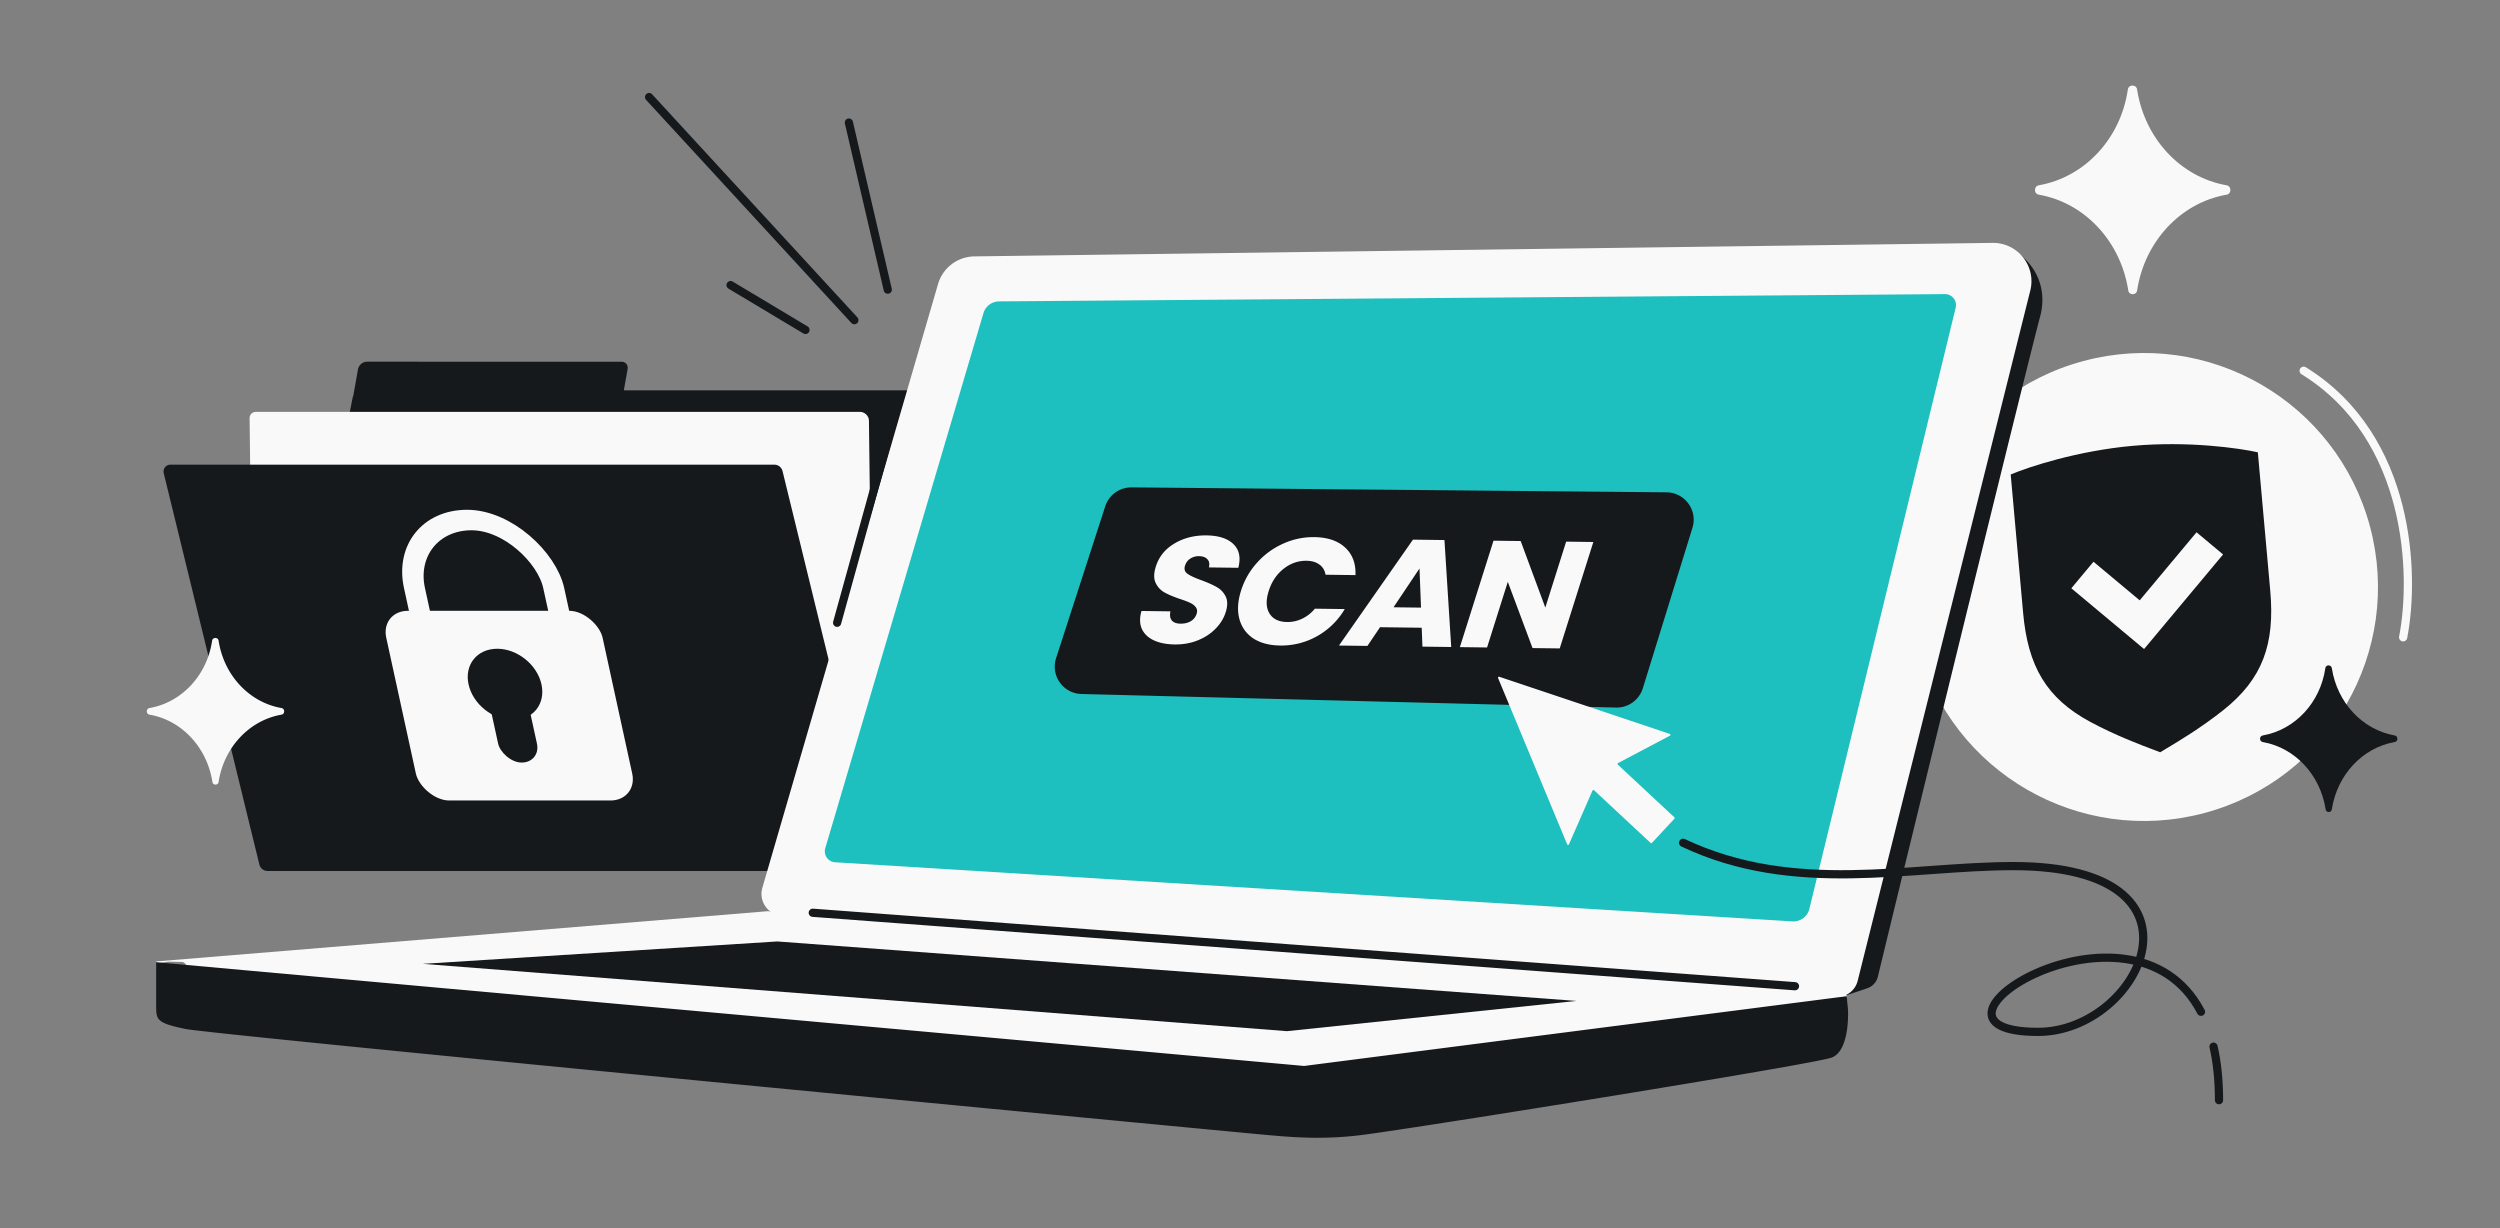
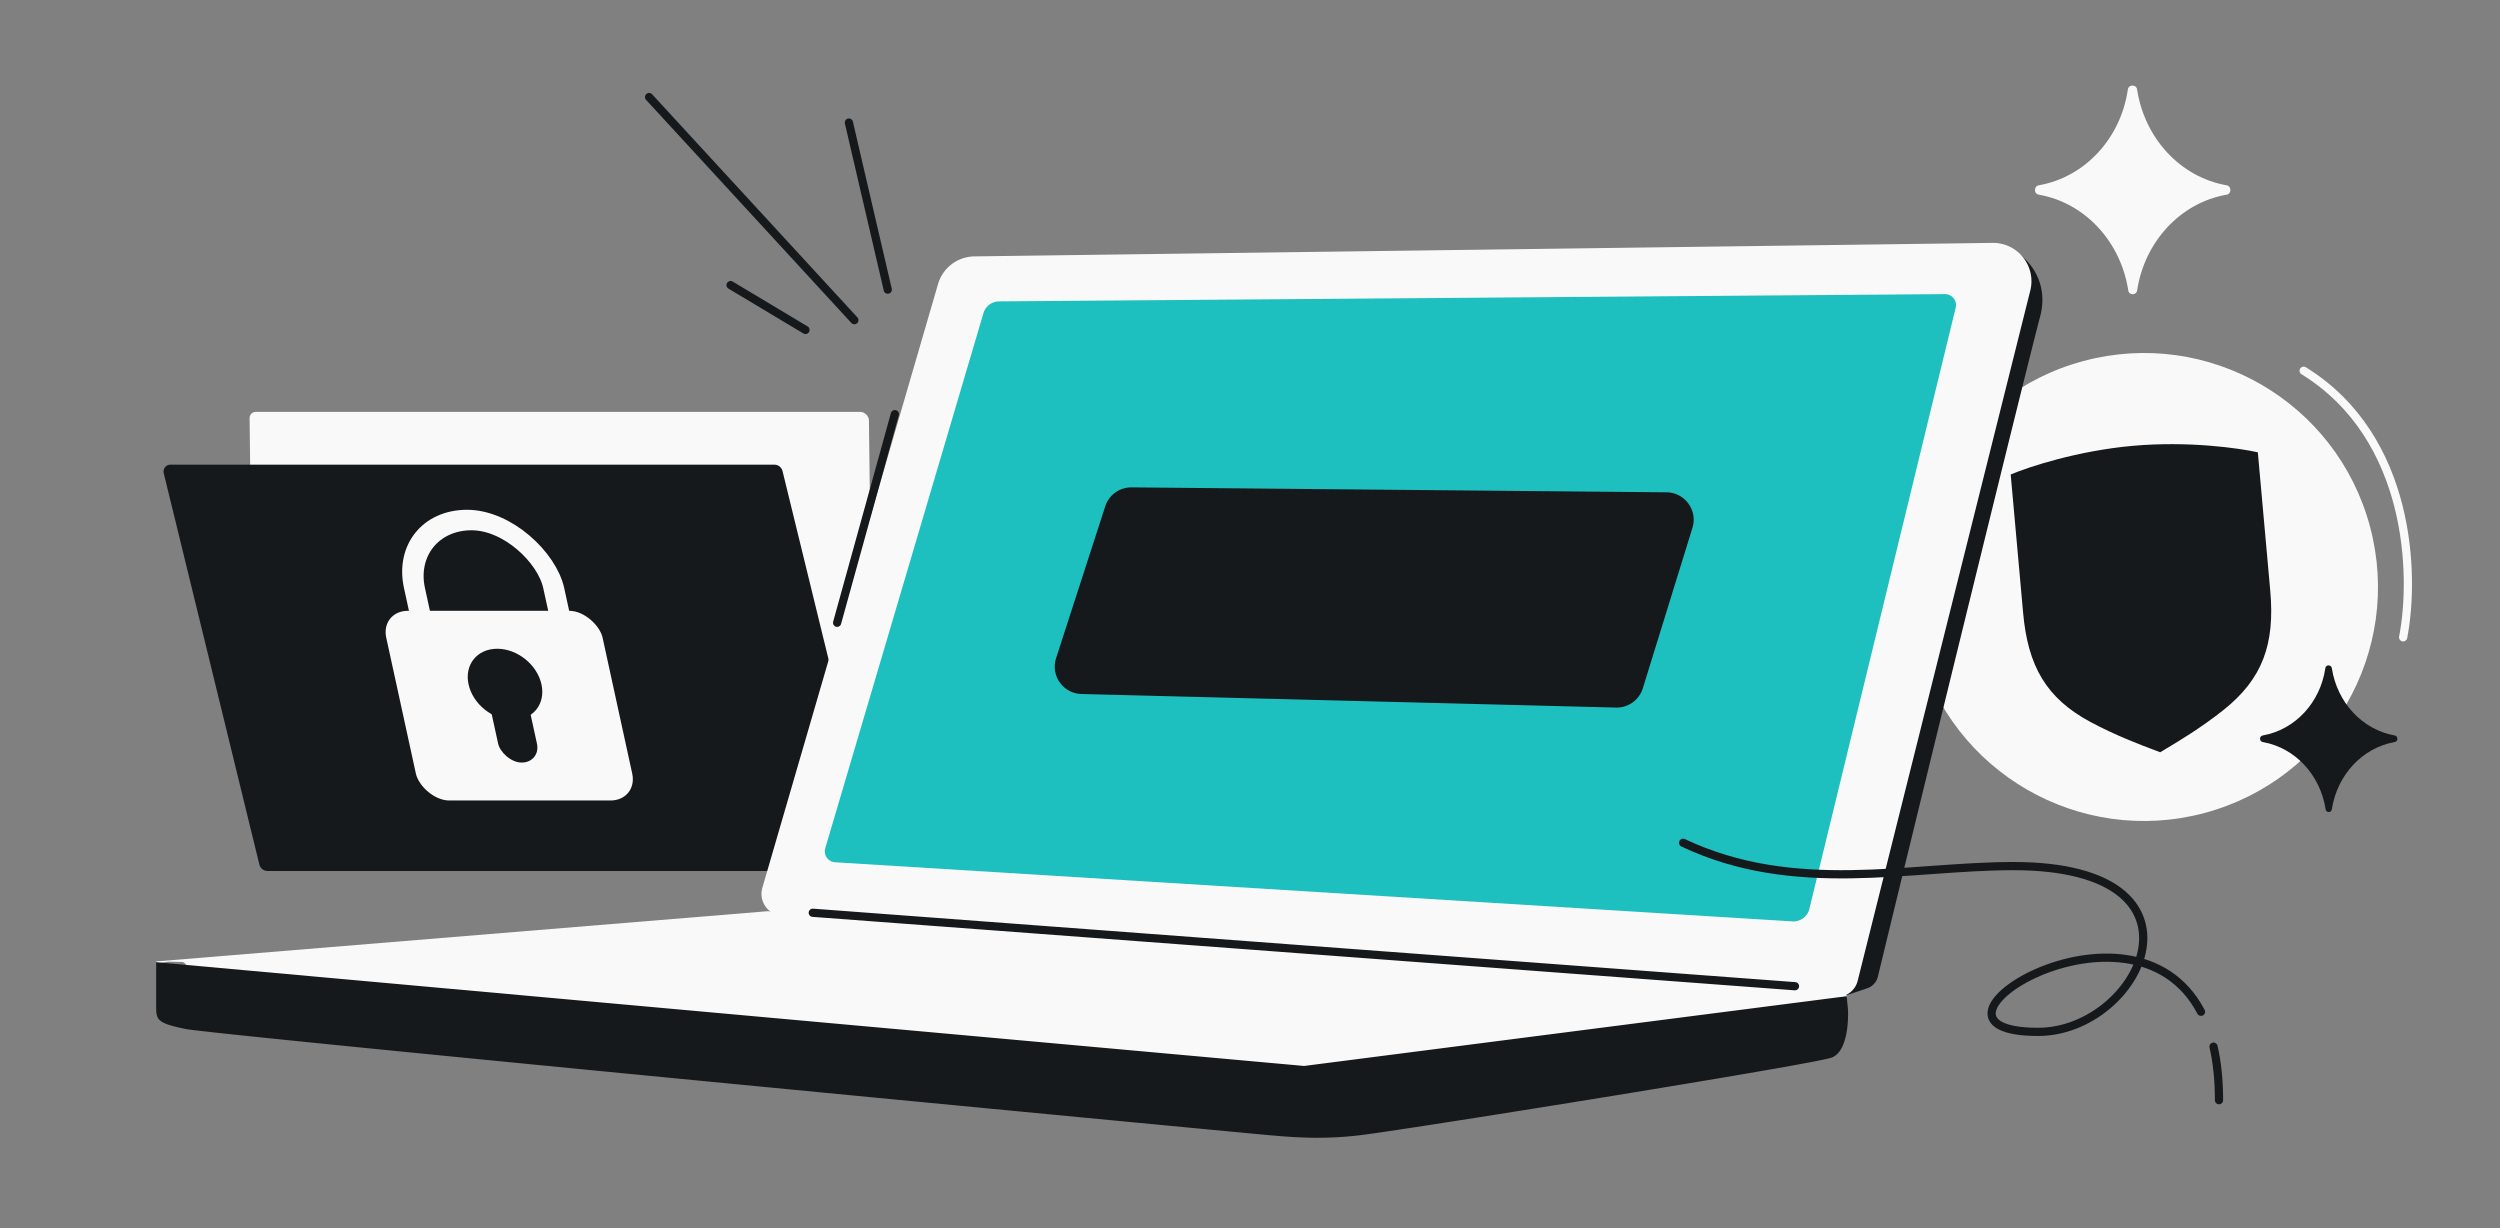
<svg xmlns="http://www.w3.org/2000/svg" width="456" height="224" viewbox="0 0 456 224" fill="none">
  <rect width="100%" height="100%" fill="#808080" stroke="none" />
  <circle cx="42.672" cy="42.672" r="42.672" transform="scale(-1 1) rotate(15 -418.766 -1572.407)" fill="#F9F9F9" />
  <path d="M389.002 81.32c-10.098.906-19.042 3.863-22.252 5.229l2.267 25.243c.872 9.717 4.226 15.576 12.289 19.901 4.577 2.456 9.091 4.151 11.42 5.026.575.216 1.016.382 1.293.497l.001.001c.252-.162.657-.404 1.184-.719 2.137-1.276 6.276-3.749 10.343-6.98 7.164-5.693 9.42-12.055 8.547-21.772l-2.266-25.244c-3.402-.771-12.729-2.09-22.826-1.183Z" fill="#16191C" />
-   <path d="m379.831 104.882 10.849 9.061 12.388-14.832" stroke="#F9F9F9" stroke-width="6.307" />
-   <path fill-rule="evenodd" clip-rule="evenodd" d="M66.934 65.974c-.767 0-1.501.614-1.635 1.37l-.855 4.828a1.519 1.519 0 0 0-.127.374l-16.593 84.627c-.149.758.36 1.377 1.13 1.377h110.198c.757 0 1.484-.599 1.63-1.344l16.594-84.628c.148-.758-.36-1.377-1.13-1.377h-62.357l.686-3.876c.133-.748-.374-1.351-1.134-1.351H66.934Z" fill="#16191C" />
  <path d="M45.526 76.28c-.009-.666.49-1.158 1.174-1.158h110.166c.847 0 1.619.744 1.629 1.57l.858 70.681c.008.666-.491 1.159-1.175 1.159H48.012c-.847 0-1.619-.745-1.629-1.571l-.858-70.68Z" fill="#F9F9F9" />
  <path d="M142.735 85.923a1.55 1.55 0 0 0-1.475-1.17H31.095c-.848 0-1.427.752-1.223 1.586L47.31 157.7c.164.672.79 1.169 1.474 1.169h110.166c.847 0 1.427-.751 1.223-1.585l-17.439-71.361Z" fill="#16191C" />
  <rect x="2.32" y="1.868" width="25.399" height="37.923" rx="12.699" transform="matrix(1 0 .213 .977 70.177 93.029)" stroke="#F9F9F9" stroke-width="3.825" />
  <rect width="39.461" height="35.414" rx="5.022" transform="matrix(1 0 .213 .977 69.382 111.41)" fill="#F9F9F9" />
  <path d="M98.766 124.829c.784 3.588-1.559 6.498-5.232 6.498s-7.287-2.91-8.07-6.498c-.784-3.589 1.558-6.498 5.232-6.498 3.673 0 7.286 2.909 8.07 6.498Z" fill="#16191C" />
  <rect width="7.083" height="14.166" rx="3.541" transform="matrix(1 0 .213 .977 88.593 125.25)" fill="#16191C" />
  <path d="M438.334 116.248c2.177-11.128 1.596-36.431-18.144-48.623" stroke="#F9F9F9" stroke-width="1.5" stroke-linecap="round" />
  <path d="m28.484 175.363 111.533-9.159 196.75 15.186c.508 2.434.646 7.576-2.863 8.673-4.387 1.37-85.424 10.512-96.568 13.084-4.816 1.111-9.87 2.108-14.359 1.286-4.49-.823-178.394-22.317-183.603-23.413-5.21-1.097-5.267-1.645-5.267-4.259 0-.7-.297-1.095-.756-1.303l-2.684-.052c-1.167.179-2.183.408-2.183-.043Z" fill="#F9F9F9" />
  <path d="m237.867 194.43 98.955-12.72c.508 2.434.647 10.142-2.862 11.238-4.387 1.371-73.688 12.497-85.025 14.006-7.503.998-13.083.496-18.255.03l-.335-.03c-5.266-.473-191.386-18.188-196.594-19.284-5.21-1.097-5.267-1.645-5.267-4.259v-7.902l209.383 18.921ZM340.561 180.266l-3.797 1.266c7.763-46.24 24.16-137.566 27.641-136.951 4.351.767 9.726 5.886 7.678 13.308-1.615 5.858-20.133 81.285-29.561 120.262a2.955 2.955 0 0 1-1.961 2.115Z" fill="#16191C" />
-   <path d="m141.779 171.721 145.761 10.848-52.808 5.517-157.635-12.279 64.682-4.086Z" fill="#16191C" />
  <path d="m338.837 178.908 31.486-125.906c1.114-4.455-2.291-8.758-6.884-8.698l-185.713 2.462a7 7 0 0 0-6.628 5.043l-32.043 110.119a4 4 0 0 0 3.534 5.106l192.491 14.808a3.873 3.873 0 0 0 3.757-2.934Z" fill="#F9F9F9" />
  <path d="m150.527 154.715 28.854-97.593a3 3 0 0 1 2.854-2.15l172.522-1.325a2 2 0 0 1 1.959 2.473l-26.687 109.656a3 3 0 0 1-3.1 2.285l-174.607-10.782a2.001 2.001 0 0 1-1.795-2.564Z" fill="#1EBFBF" />
  <path d="m148.248 166.488 179.156 13.399M154.836 22.355l7.091 30.48m-6.091 5.563-37.444-40.695m14.864 34.3 13.663 8.177M163.225 75.541l-10.534 38.052M404.747 200.673c0-3.722-.355-6.959-.998-9.763m-96.745-37.183c20.329 9.624 41.187 4.25 60.263 4.25 37.994 0 23.151 30.238 4.488 30.238-26.705 0 17.026-27.841 29.706-3.666" stroke="#16191C" stroke-width="1.5" stroke-linecap="round" />
  <path d="M201.592 92.356a5 5 0 0 1 4.804-3.46l97.576.903c3.347.031 5.72 3.279 4.73 6.477l-9.05 29.263a4.998 4.998 0 0 1-4.903 3.521l-97.488-2.474c-3.34-.085-5.659-3.359-4.63-6.538l8.961-27.692Z" fill="#16191C" />
-   <path d="M214.257 117.547c-1.489-.02-2.75-.268-3.783-.744-1.034-.476-1.766-1.171-2.196-2.083-.41-.913-.434-2.005-.071-3.278l5.278.069c-.15.72-.064 1.277.258 1.67.329.374.85.566 1.566.575.734.01 1.364-.139 1.888-.447.53-.326.885-.775 1.066-1.347.151-.479.102-.877-.147-1.195-.229-.318-.563-.582-1.002-.791-.419-.209-1.042-.449-1.869-.719-1.193-.404-2.143-.805-2.852-1.203a3.8 3.8 0 0 1-1.604-1.743c-.361-.763-.349-1.754.035-2.97.571-1.807 1.703-3.208 3.396-4.204 1.698-1.015 3.649-1.508 5.853-1.479 2.243.03 3.887.57 4.933 1.62 1.053 1.032 1.339 2.461.859 4.287l-5.364-.07c.159-.627.072-1.119-.262-1.475-.328-.375-.841-.566-1.536-.575a2.757 2.757 0 0 0-1.599.451c-.46.29-.781.721-.961 1.292-.198.627-.043 1.119.465 1.478.508.358 1.355.749 2.541 1.172 1.181.441 2.116.86 2.806 1.258.709.398 1.246.97 1.613 1.715.366.745.366 1.698-.001 2.86-.35 1.106-.967 2.107-1.851 3.002-.866.896-1.943 1.604-3.233 2.124s-2.699.77-4.226.75Zm12.11-9.81a13.639 13.639 0 0 1 2.921-5.099 13.99 13.99 0 0 1 4.734-3.464 13.301 13.301 0 0 1 5.708-1.203c2.417.032 4.293.667 5.629 1.906 1.336 1.24 1.962 2.914 1.879 5.023l-5.452-.071c-.15-.817-.534-1.442-1.154-1.876-.601-.433-1.375-.656-2.322-.669-1.527-.02-2.925.471-4.192 1.473-1.268 1.001-2.169 2.35-2.705 4.046-.536 1.696-.49 3.057.137 4.083.627 1.027 1.704 1.55 3.231 1.57a6.076 6.076 0 0 0 2.724-.603 6.617 6.617 0 0 0 2.325-1.83l5.451.071a13.5 13.5 0 0 1-5.023 4.933 13.274 13.274 0 0 1-6.773 1.716c-1.972-.026-3.61-.464-4.913-1.314-1.279-.868-2.117-2.055-2.516-3.559-.398-1.505-.294-3.216.311-5.133Zm32.95 6.762-7.597-.099-2.301 3.413-5.191-.068 13.497-19.316 5.742.075 1.233 19.509-5.248-.069-.135-3.445Zm-.123-3.667-.278-7.14-4.738 7.075 5.016.065Zm25.299 7.44-4.959-.065-4.511-12.082-3.782 11.973-4.958-.065 6.132-19.412 4.958.065 4.493 12.138 3.8-12.03 4.959.066-6.132 19.412ZM304.595 134.189a.18.18 0 0 0-.027-.33l-31.095-10.416a.18.18 0 0 0-.223.239l12.597 30.322a.18.18 0 0 0 .331.003l4.294-9.804a.18.18 0 0 1 .288-.059l10.304 9.604a.18.18 0 0 0 .254-.009l4.094-4.407a.181.181 0 0 0-.01-.255l-10.301-9.603a.18.18 0 0 1 .039-.291l9.455-4.994ZM51.276 130.363c.746-.066.746-1.155 0-1.228-5.834-1.052-10.414-5.964-11.396-12.221-.062-.735-1.137-.735-1.2 0-.926 6.257-5.506 11.169-11.34 12.221-.746.073-.747 1.162 0 1.228 5.834 1.053 10.414 5.965 11.395 12.221.06.704 1.091.704 1.145 0 .982-6.256 5.562-11.168 11.396-12.221Z" fill="#F9F9F9" />
  <path d="M436.729 135.362c.746-.066.746-1.156 0-1.228-5.834-1.053-10.414-5.965-11.396-12.221-.062-.735-1.137-.735-1.199 0-.927 6.256-5.507 11.168-11.342 12.221-.745.072-.746 1.162 0 1.228 5.835 1.052 10.415 5.964 11.396 12.221.06.704 1.091.704 1.145 0 .982-6.257 5.562-11.169 11.396-12.221Z" fill="#16191C" />
  <path d="M406.033 35.526c1.061-.094 1.06-1.644 0-1.747-8.302-1.498-14.82-8.487-16.216-17.39-.089-1.046-1.619-1.046-1.707 0-1.319 8.903-7.837 15.892-16.139 17.39-1.06.103-1.061 1.653 0 1.747 8.302 1.498 14.82 8.488 16.216 17.39.085 1.002 1.552 1.003 1.63 0 1.396-8.902 7.914-15.892 16.216-17.39Z" fill="#F9F9F9" />
</svg>